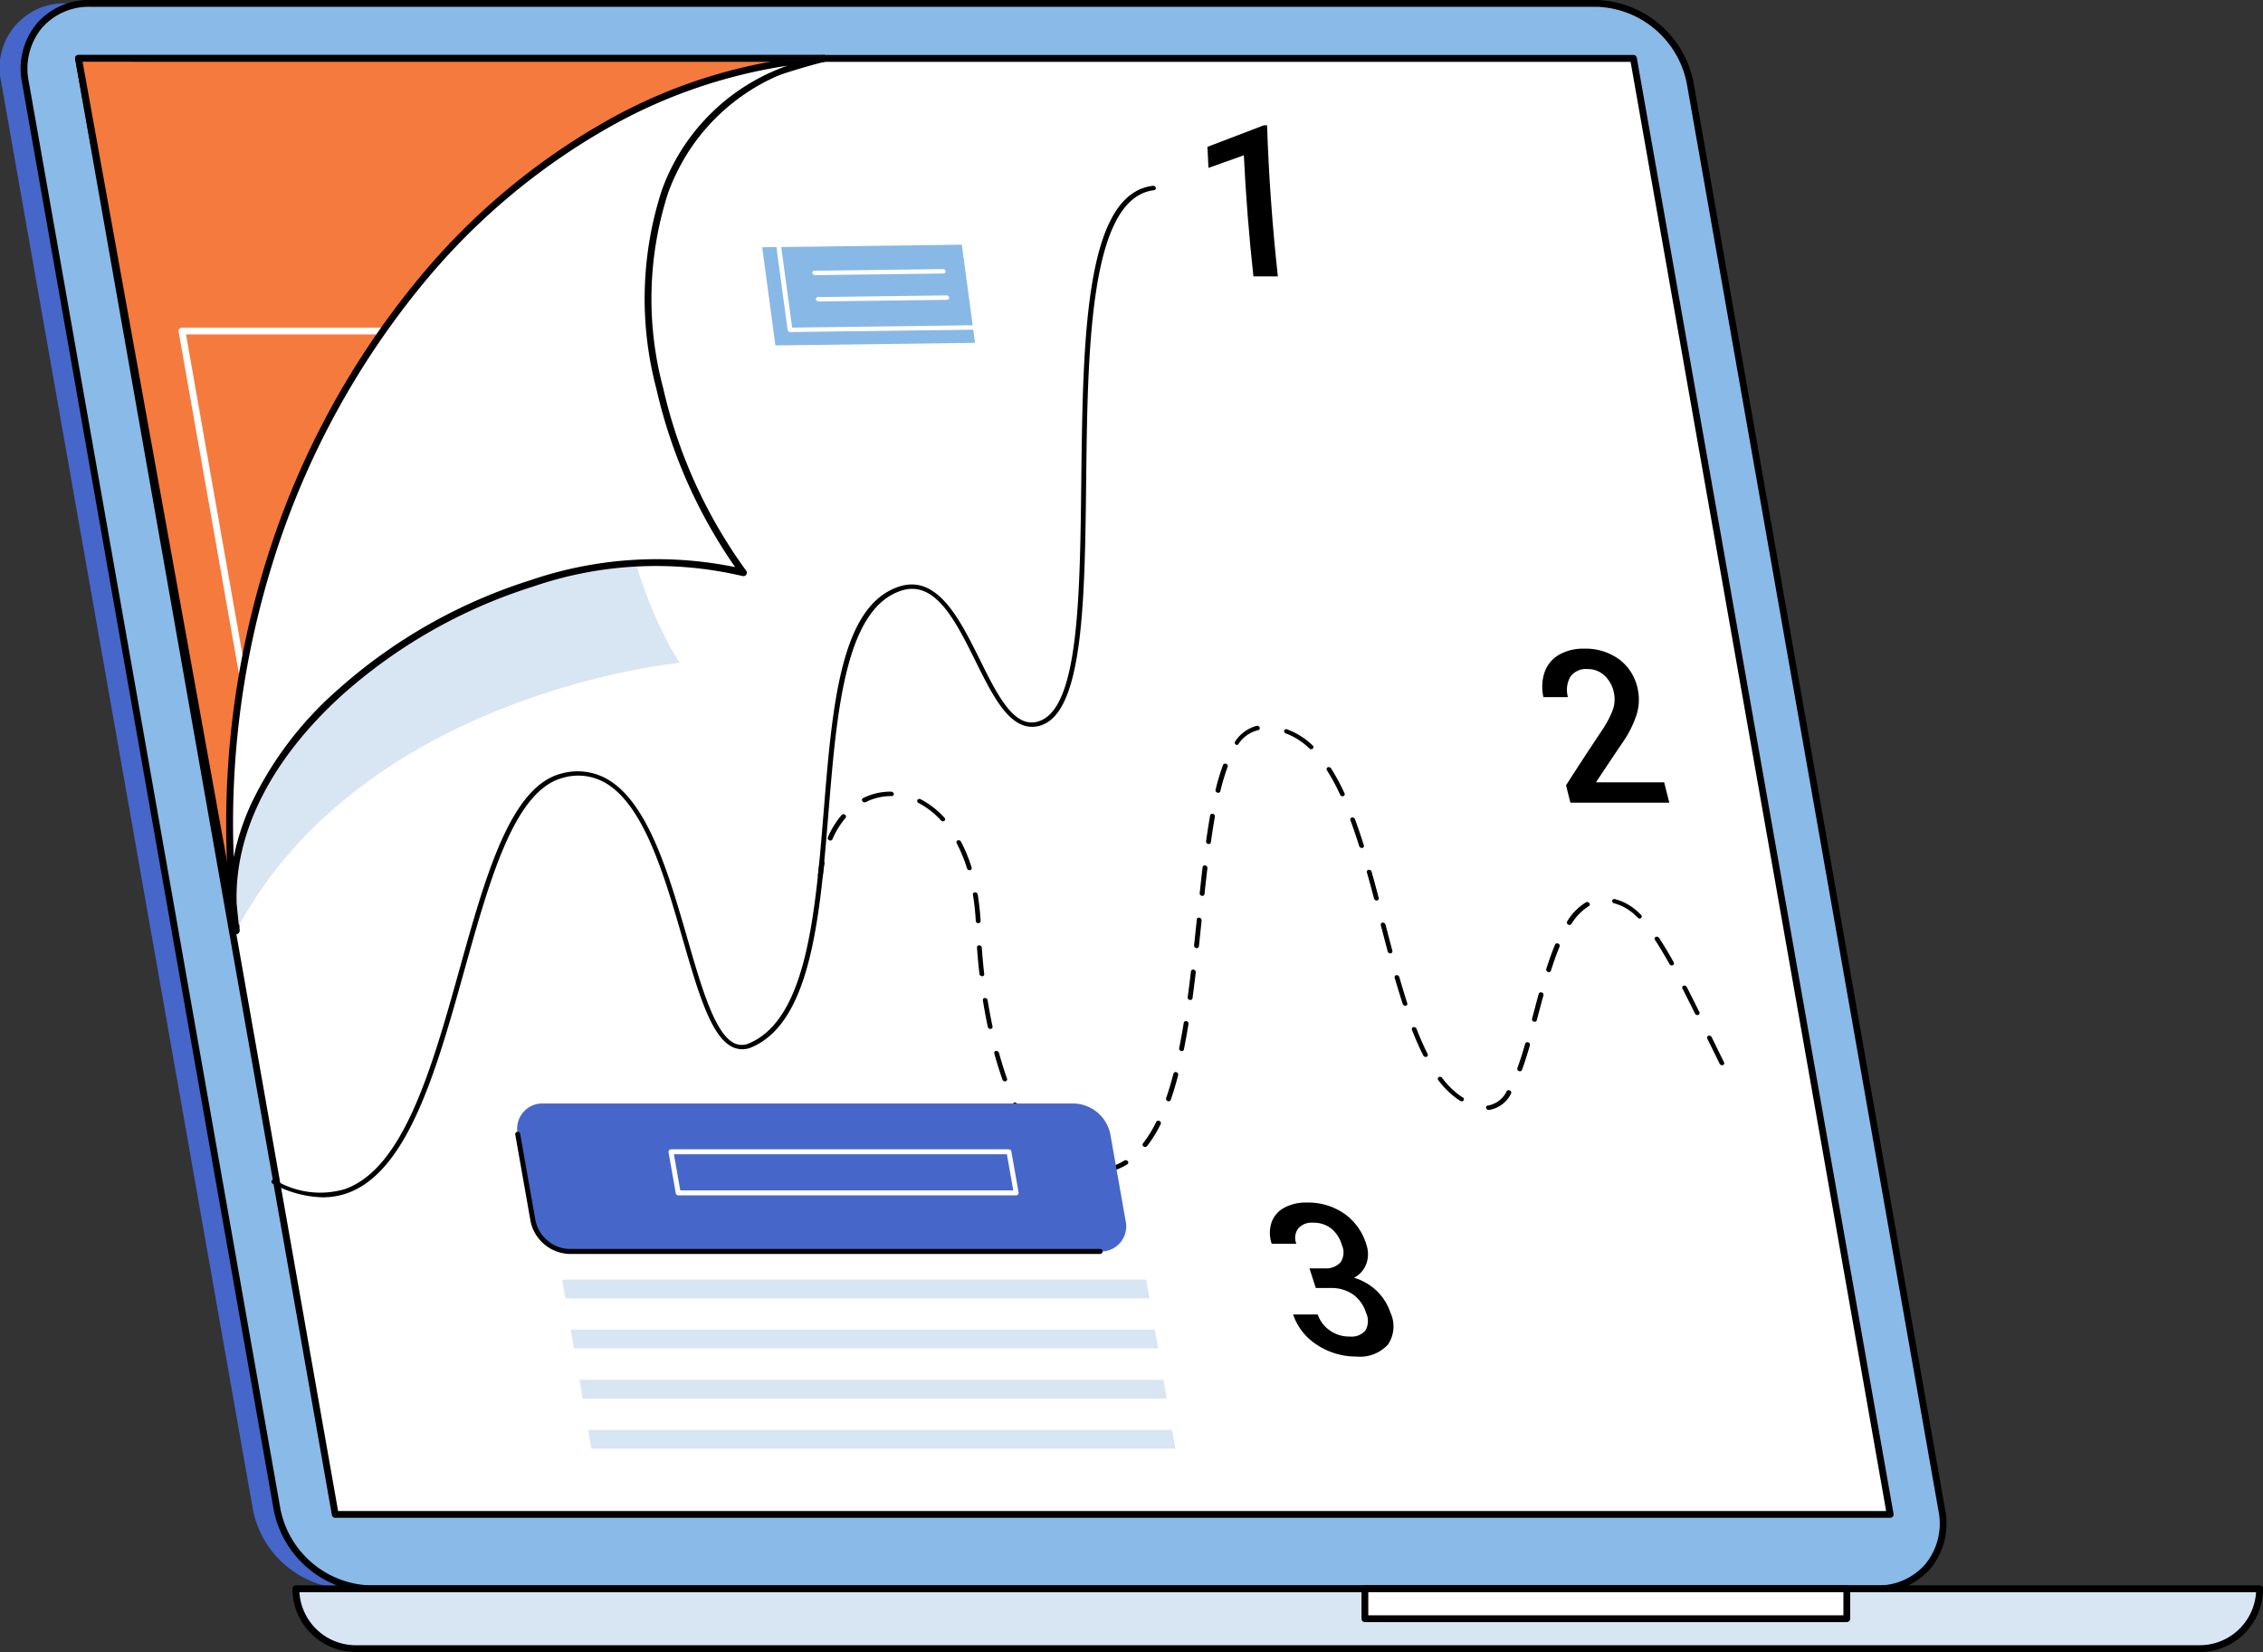
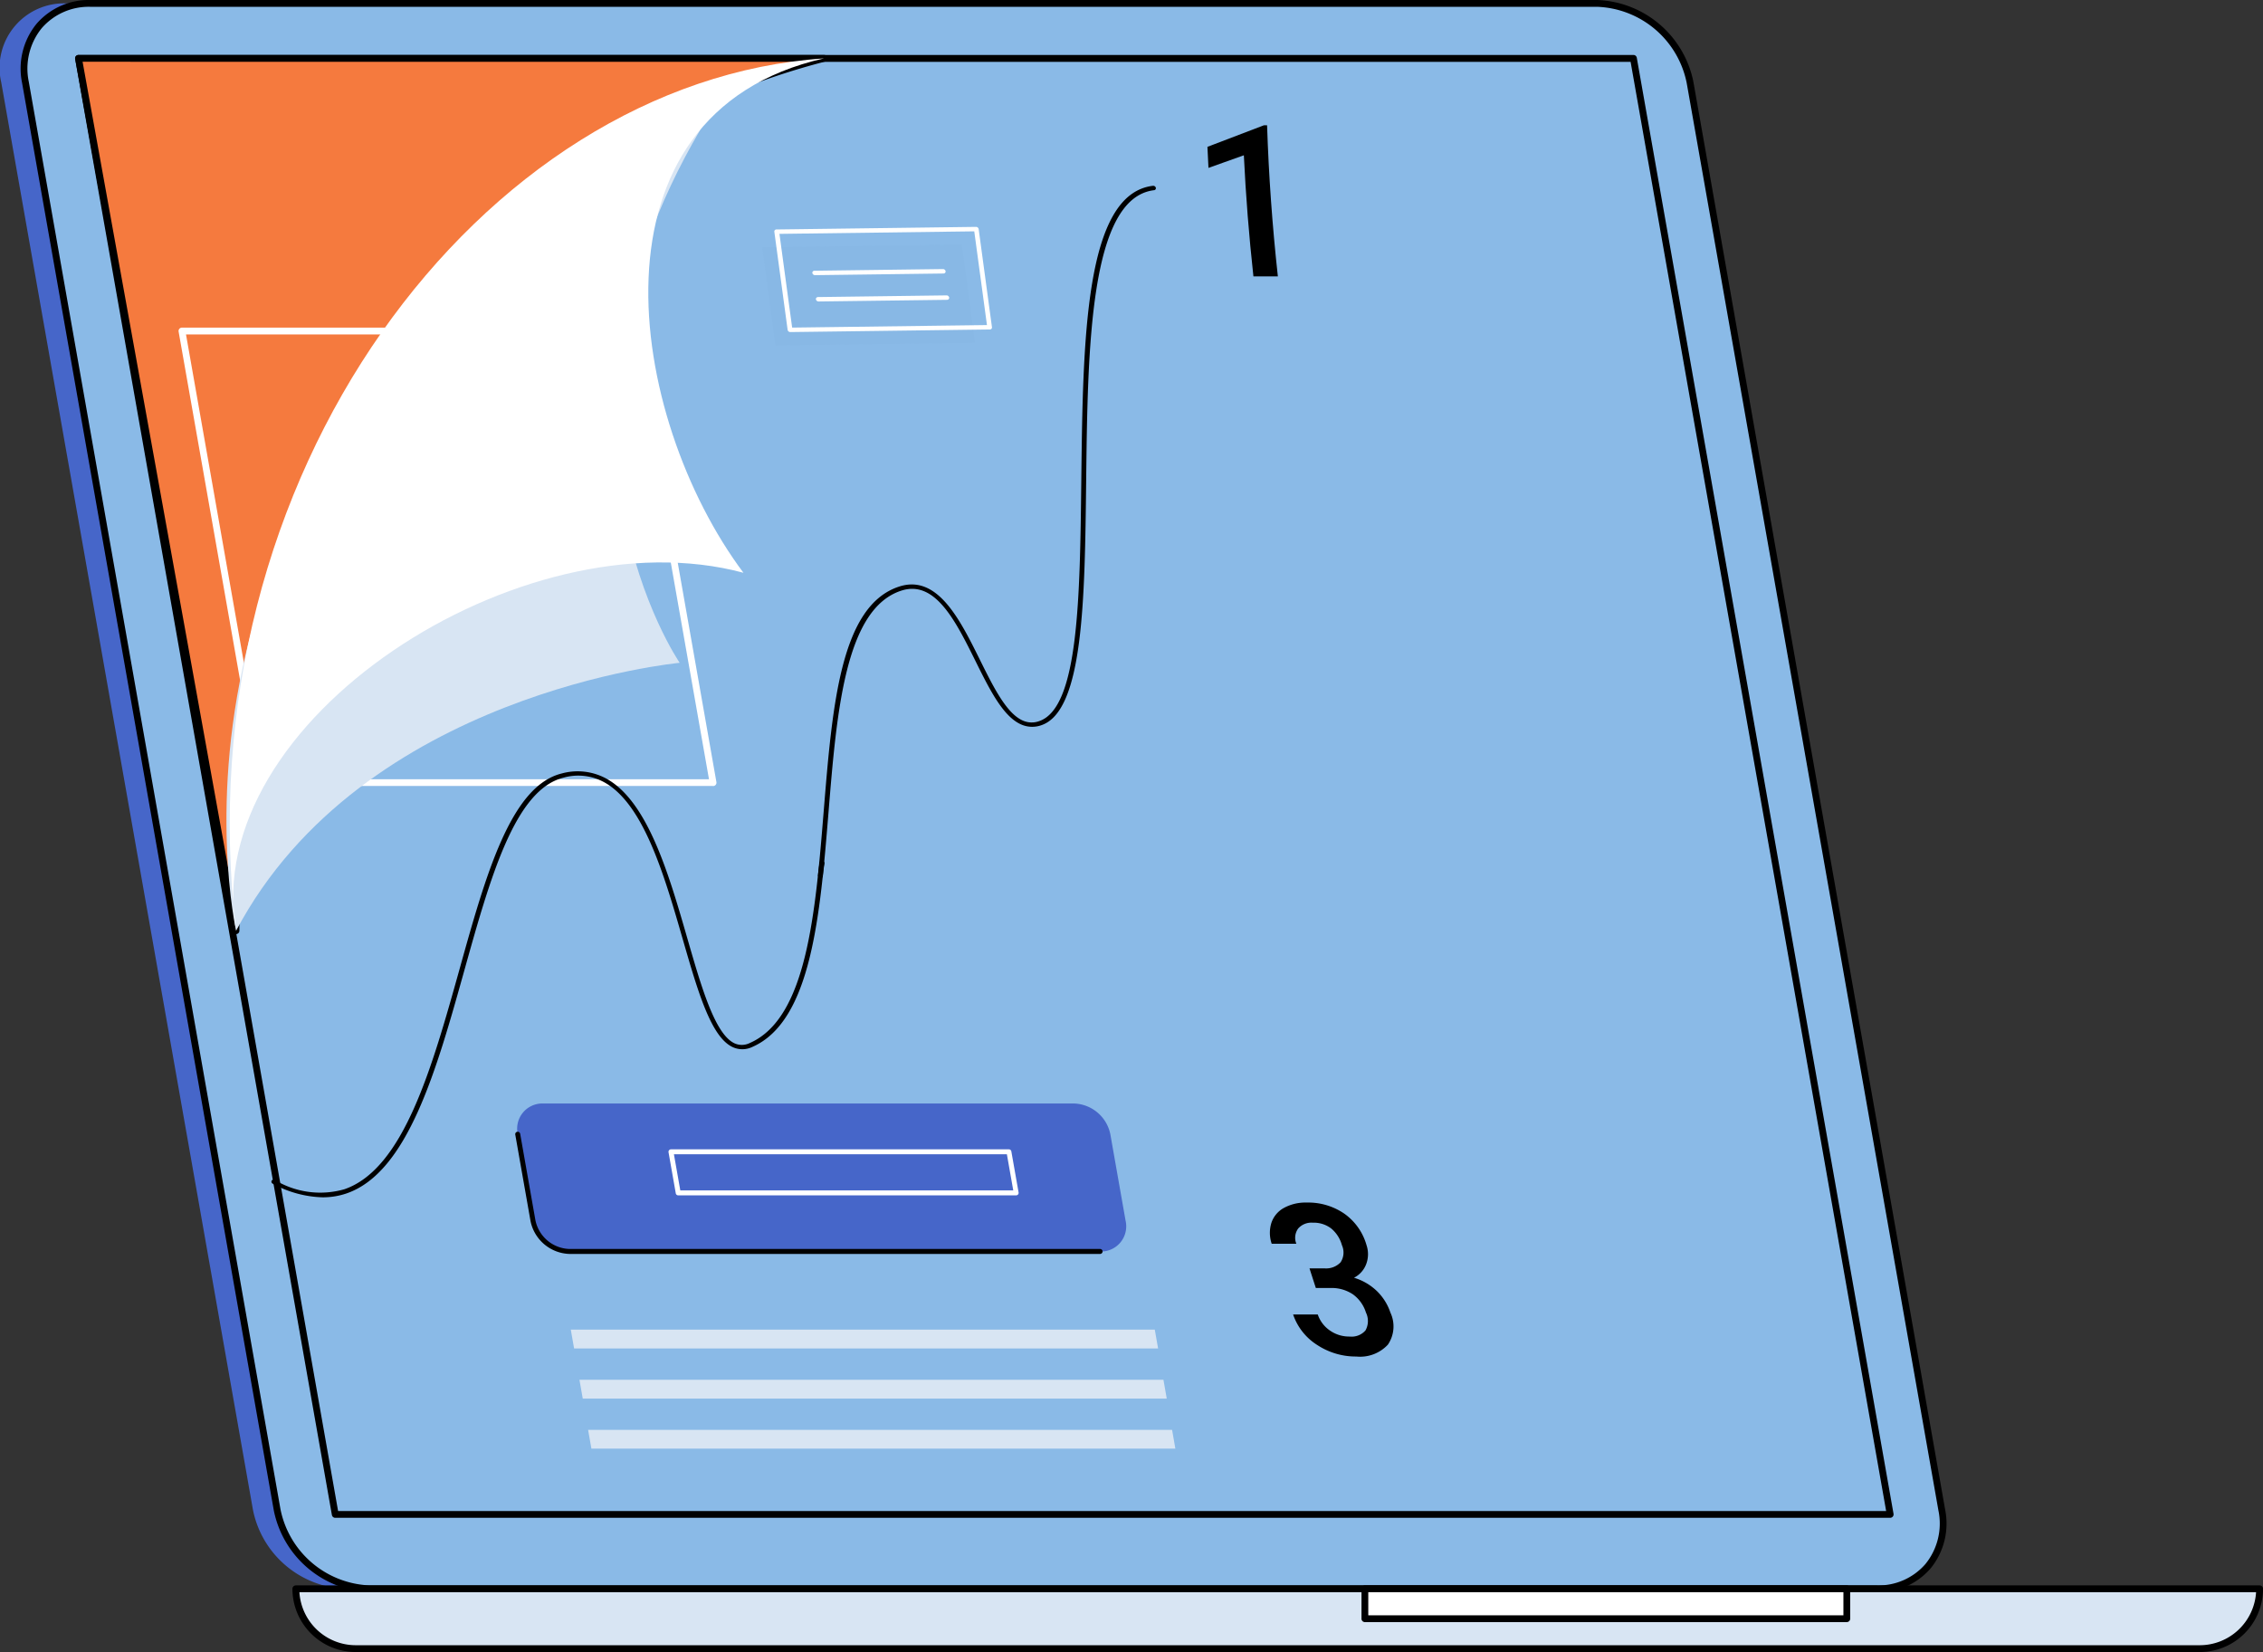
<svg xmlns="http://www.w3.org/2000/svg" id="グループ_25942" data-name="グループ 25942" width="112.123" height="81.851" viewBox="0 0 112.123 81.851">
  <rect x="0" y="0" width="112.123" height="81.851" fill="#333333" stroke="none" />
  <defs>
    <clipPath id="clip-path">
      <rect id="長方形_8977" data-name="長方形 8977" width="112.123" height="81.851" fill="none" />
    </clipPath>
  </defs>
  <g id="グループ_25941" data-name="グループ 25941" clip-path="url(#clip-path)">
    <path id="パス_16095" data-name="パス 16095" d="M91.786,79.514H17.133a4.868,4.868,0,0,1-4.6-3.911L.061,4.875A3.192,3.192,0,0,1,3.282.964H77.935a4.868,4.868,0,0,1,4.6,3.911L95.007,75.6a3.192,3.192,0,0,1-3.221,3.911" transform="translate(0 -0.796)" fill="#4666c9" />
    <path id="パス_16096" data-name="パス 16096" d="M98.652,79.514H24A4.868,4.868,0,0,1,19.4,75.6L6.927,4.875A3.192,3.192,0,0,1,10.148.964H84.8a4.868,4.868,0,0,1,4.6,3.911L101.873,75.6a3.192,3.192,0,0,1-3.221,3.911" transform="translate(-5.667 -0.796)" fill="#8abae7" />
    <path id="パス_16097" data-name="パス 16097" d="M97.852,78.887H23.2a5.049,5.049,0,0,1-4.767-4.05L5.961,4.109a3.513,3.513,0,0,1,.712-2.924A3.413,3.413,0,0,1,9.348,0H84a5.049,5.049,0,0,1,4.767,4.05l12.471,70.728a3.513,3.513,0,0,1-.713,2.924,3.412,3.412,0,0,1-2.675,1.185M9.348.337A3.081,3.081,0,0,0,6.931,1.4,3.182,3.182,0,0,0,6.293,4.05L18.764,74.778A4.7,4.7,0,0,0,23.2,78.55H97.852a3.081,3.081,0,0,0,2.417-1.064,3.182,3.182,0,0,0,.639-2.649L88.436,4.109A4.7,4.7,0,0,0,84,.337Z" transform="translate(-4.867 0)" />
    <path id="パス_16098" data-name="パス 16098" d="M178.3,453.871H86.929a2.964,2.964,0,0,1-2.964-2.964h97.3a2.964,2.964,0,0,1-2.964,2.964" transform="translate(-69.307 -372.189)" fill="#d8e5f3" />
    <path id="パス_16099" data-name="パス 16099" d="M177.5,453.243H86.134A3.136,3.136,0,0,1,83,450.11a.168.168,0,0,1,.168-.168h97.3a.168.168,0,0,1,.168.168,3.136,3.136,0,0,1-3.132,3.133m-94.158-2.964a2.8,2.8,0,0,0,2.791,2.627H177.5a2.8,2.8,0,0,0,2.791-2.627Z" transform="translate(-68.511 -371.392)" />
    <rect id="長方形_8976" data-name="長方形 8976" width="23.878" height="1.482" transform="translate(67.624 78.719)" fill="#fff" />
    <path id="パス_16100" data-name="パス 16100" d="M410.44,451.761H386.563a.169.169,0,0,1-.168-.168V450.11a.168.168,0,0,1,.168-.168H410.44a.168.168,0,0,1,.168.168v1.482a.169.169,0,0,1-.168.168m-23.709-.337h23.541v-1.145H386.731Z" transform="translate(-318.938 -371.392)" />
-     <path id="パス_16101" data-name="パス 16101" d="M112.044,88.711H35L22.284,16.573H99.324Z" transform="translate(-18.393 -13.679)" fill="#fff" />
    <path id="パス_16102" data-name="パス 16102" d="M111.248,88.085H34.207a.168.168,0,0,1-.166-.139L21.321,15.807a.169.169,0,0,1,.166-.2H98.528a.169.169,0,0,1,.166.139l12.72,72.139a.169.169,0,0,1-.166.2m-76.9-.337h76.7l-12.661-71.8h-76.7Z" transform="translate(-17.597 -12.884)" />
    <path id="パス_16103" data-name="パス 16103" d="M59.219,16.573H22.283l7.806,43.221s-.778-35.125,29.129-43.221" transform="translate(-18.393 -13.68)" fill="#f57a3e" />
    <path id="パス_16104" data-name="パス 16104" d="M29.293,59.166a.169.169,0,0,1-.166-.138L21.32,15.806a.169.169,0,0,1,.166-.2H58.422a.168.168,0,0,1,.044.331A35.7,35.7,0,0,0,41.381,26.056,41.757,41.757,0,0,0,32.8,40.47a57.367,57.367,0,0,0-3.343,18.523.168.168,0,0,1-.152.171h-.017m-7.6-43.221,7.471,41.363a59.073,59.073,0,0,1,3.325-16.942A42.1,42.1,0,0,1,41.13,25.83a35.808,35.808,0,0,1,16.091-9.885Z" transform="translate(-17.596 -12.883)" />
    <path id="パス_16105" data-name="パス 16105" d="M77.158,115.694H54.789a.168.168,0,0,1-.166-.139L50.679,93.186a.168.168,0,0,1,.166-.2H73.214a.168.168,0,0,1,.166.139L77.324,115.5a.168.168,0,0,1-.166.2m-22.228-.337H76.957L73.072,93.325H51.045Z" transform="translate(-41.829 -76.754)" fill="#fff" />
    <path id="パス_16106" data-name="パス 16106" d="M87.736,36.811c-8.825,15.058-1.021,26.413-1.021,26.413S70.989,64.69,64.736,76.5c0,0-5.8-25.719,23-39.688" transform="translate(-53.039 -30.385)" fill="#d8e5f3" />
    <path id="パス_16107" data-name="パス 16107" d="M65.514,59.794c-2.681-22.558,12.2-42.089,29.129-43.221-12.092,2.743-9.751,17.775-3.991,25.485C79.69,39.11,63.682,49.4,65.514,59.794" transform="translate(-53.818 -13.68)" fill="#fff" />
-     <path id="パス_16108" data-name="パス 16108" d="M64.7,59.166a.168.168,0,0,1-.166-.139,9.687,9.687,0,0,1-.143-1.37A43.764,43.764,0,0,1,66.029,41.22a41.074,41.074,0,0,1,7.631-14.431,33.233,33.233,0,0,1,9.249-7.831,25.672,25.672,0,0,1,10.913-3.35.168.168,0,0,1,.049.332,10.063,10.063,0,0,0-7.761,6.495,17.089,17.089,0,0,0-.252,9.65,24.683,24.683,0,0,0,4.119,9.075.169.169,0,0,1-.179.264,18.728,18.728,0,0,0-10.4.528,25.8,25.8,0,0,0-9.508,5.428c-3.475,3.181-5.271,6.774-5.159,10.252q.059.672.14,1.345a.168.168,0,0,1-.143.186l-.025,0M92.027,16.137a25.8,25.8,0,0,0-8.954,3.115A32.9,32.9,0,0,0,73.919,27a40.742,40.742,0,0,0-7.567,14.312,43.285,43.285,0,0,0-1.766,14.041,11.963,11.963,0,0,1,.865-2.644,17.532,17.532,0,0,1,4.21-5.582,26.139,26.139,0,0,1,9.635-5.5,19.35,19.35,0,0,1,10.134-.646,25.2,25.2,0,0,1-3.9-8.823,17.419,17.419,0,0,1,.264-9.842,10.2,10.2,0,0,1,6.235-6.182" transform="translate(-53.006 -12.883)" />
    <path id="パス_16109" data-name="パス 16109" d="M232.273,245.118l-.024,0a.127.127,0,0,1-.11-.128c.02-.221.049-.439.087-.649a.107.107,0,0,1,.138-.076.124.124,0,0,1,.1.135c-.037.2-.065.416-.084.631a.1.1,0,0,1-.1.089" transform="translate(-191.612 -201.617)" />
-     <path id="パス_16110" data-name="パス 16110" d="M248.27,228.162a.135.135,0,0,1-.132-.1.1.1,0,0,1,.091-.121,2.823,2.823,0,0,0,1.218-.415.134.134,0,0,1,.169.034.1.1,0,0,1-.019.151,3.049,3.049,0,0,1-1.316.448h-.011m-1.416-.18a.138.138,0,0,1-.05-.009,3.862,3.862,0,0,1-1.269-.814.1.1,0,0,1-.007-.154.129.129,0,0,1,.17.011,3.582,3.582,0,0,0,1.176.757.119.119,0,0,1,.08.144.1.1,0,0,1-.1.066m3.63-1.123a.14.14,0,0,1-.081-.025.108.108,0,0,1-.034-.154,6.134,6.134,0,0,0,.66-1.069.116.116,0,0,1,.157-.042.115.115,0,0,1,.063.149,6.33,6.33,0,0,1-.68,1.1.109.109,0,0,1-.085.039m-5.759-.762a.14.14,0,0,1-.116-.061,9.9,9.9,0,0,1-.682-1.236.1.1,0,0,1,.061-.138.137.137,0,0,1,.159.071,9.606,9.606,0,0,0,.666,1.205.1.1,0,0,1-.037.147.116.116,0,0,1-.05.011m22.775-1.073a.135.135,0,0,1-.133-.1.1.1,0,0,1,.1-.118,1.276,1.276,0,0,0,.923-.712.12.12,0,0,1,.163-.028.111.111,0,0,1,.049.152,1.461,1.461,0,0,1-1.089.806H267.5m-1.357-.436a.139.139,0,0,1-.076-.023A4.282,4.282,0,0,1,265,223.542a.1.1,0,0,1,.024-.15.134.134,0,0,1,.168.039,4.02,4.02,0,0,0,1,.96.1.1,0,0,1-.047.2m-14.5,0a.137.137,0,0,1-.05-.009.119.119,0,0,1-.08-.144c.129-.372.252-.783.365-1.221a.109.109,0,0,1,.144-.067.122.122,0,0,1,.09.139c-.115.443-.239.859-.37,1.235a.1.1,0,0,1-.1.066m-8.107-.986a.136.136,0,0,1-.129-.086c-.145-.41-.282-.848-.406-1.3a.1.1,0,0,1,.086-.124.135.135,0,0,1,.146.093c.123.449.258.882.4,1.287a.1.1,0,0,1-.076.13l-.023,0m25.512-.5a.135.135,0,0,1-.051-.01.119.119,0,0,1-.078-.145c.123-.336.251-.733.39-1.214a.11.11,0,0,1,.146-.064.121.121,0,0,1,.087.141c-.14.485-.269.887-.394,1.227a.1.1,0,0,1-.1.065m10.016-.3a.137.137,0,0,1-.123-.074q-.307-.623-.6-1.223l-.012-.024a.1.1,0,0,1,.058-.139.136.136,0,0,1,.16.069l.012.025q.292.6.6,1.222a.1.1,0,0,1-.057.139.124.124,0,0,1-.036.006m-14.684-.41a.138.138,0,0,1-.123-.073c-.191-.375-.38-.8-.562-1.272a.1.1,0,0,1,.071-.133.137.137,0,0,1,.154.08c.18.462.366.882.553,1.251a.1.1,0,0,1-.056.14.121.121,0,0,1-.038.006m-12.083-.292a.13.13,0,0,1-.036,0,.124.124,0,0,1-.1-.136c.079-.393.156-.819.229-1.266a.107.107,0,0,1,.136-.079.125.125,0,0,1,.1.134c-.073.449-.151.877-.23,1.273a.1.1,0,0,1-.1.079m-9.482-1.1a.134.134,0,0,1-.132-.1c-.091-.426-.173-.87-.246-1.318a.1.1,0,0,1,.1-.114.13.13,0,0,1,.136.105c.072.445.154.885.244,1.308a.1.1,0,0,1-.095.118h-.008m26.964-.356a.139.139,0,0,1-.042-.006.122.122,0,0,1-.089-.14l.056-.213c.091-.341.182-.686.277-1.028a.11.11,0,0,1,.145-.065.121.121,0,0,1,.088.14c-.094.341-.185.686-.276,1.027l-.056.213a.1.1,0,0,1-.1.073m8.063-.331a.138.138,0,0,1-.123-.074c-.24-.487-.438-.881-.623-1.241a.1.1,0,0,1,.055-.14.136.136,0,0,1,.161.066c.185.361.384.757.624,1.245a.1.1,0,0,1-.057.139.121.121,0,0,1-.036.006m-14.476-.465a.136.136,0,0,1-.13-.089c-.129-.4-.258-.822-.4-1.3a.1.1,0,0,1,.085-.125.136.136,0,0,1,.147.092c.137.478.266.9.393,1.3a.1.1,0,0,1-.08.128l-.02,0m-10.65-.292a.13.13,0,0,1-.029,0,.126.126,0,0,1-.1-.132c.055-.4.108-.822.162-1.283a.1.1,0,0,1,.132-.084.126.126,0,0,1,.107.13c-.054.462-.107.883-.162,1.286a.1.1,0,0,1-.1.084m17.757-1.382a.136.136,0,0,1-.047-.008.12.12,0,0,1-.083-.142c.147-.462.29-.859.436-1.212a.114.114,0,0,1,.154-.05.117.117,0,0,1,.072.146c-.144.348-.285.74-.431,1.2a.1.1,0,0,1-.1.069m-28.083.2h0a.133.133,0,0,1-.132-.11c-.05-.438-.091-.881-.121-1.318a.1.1,0,0,1,.112-.1.132.132,0,0,1,.127.115c.03.434.07.874.12,1.309a.1.1,0,0,1-.1.109m34.172-.535a.138.138,0,0,1-.12-.069c-.259-.464-.495-.855-.72-1.2a.1.1,0,0,1,.036-.147.135.135,0,0,1,.166.049c.229.346.467.742.729,1.212a.1.1,0,0,1-.049.142.118.118,0,0,1-.042.008m-13.95-.593a.136.136,0,0,1-.131-.095c-.115-.432-.229-.869-.343-1.307a.1.1,0,0,1,.088-.123.135.135,0,0,1,.145.095c.114.437.227.874.342,1.306a.1.1,0,0,1-.088.123h-.014m-9.589-.262-.027,0a.127.127,0,0,1-.108-.13c.045-.422.089-.844.133-1.263l0-.027a.1.1,0,0,1,.131-.085.127.127,0,0,1,.108.129l0,.027c-.043.419-.087.841-.133,1.264a.1.1,0,0,1-.1.087m18.465-1.15a.138.138,0,0,1-.073-.02.11.11,0,0,1-.047-.153,2.84,2.84,0,0,1,.93-.947.134.134,0,0,1,.168.039.1.1,0,0,1-.024.15,2.7,2.7,0,0,0-.864.885.107.107,0,0,1-.09.046m3.474-.319a.139.139,0,0,1-.1-.042,2.608,2.608,0,0,0-.71-.538,2.741,2.741,0,0,0-.452-.171.123.123,0,0,1-.1-.137.108.108,0,0,1,.14-.072,3.024,3.024,0,0,1,.5.189,2.839,2.839,0,0,1,.788.594.1.1,0,0,1,0,.154.113.113,0,0,1-.069.024m-32.756.236h-.009a.132.132,0,0,1-.126-.116c-.019-.332-.05-.658-.092-.97q-.023-.169-.05-.333a.1.1,0,0,1,.1-.114.129.129,0,0,1,.137.1q.028.167.051.339c.043.317.075.649.094.985a.1.1,0,0,1-.1.1m19.723-1.116a.136.136,0,0,1-.131-.1c-.132-.5-.245-.914-.355-1.3a.1.1,0,0,1,.086-.124.136.136,0,0,1,.147.092c.11.389.223.8.355,1.306a.1.1,0,0,1-.088.123h-.014m-8.635-.23-.026,0a.127.127,0,0,1-.108-.13c.047-.437.094-.868.144-1.29a.1.1,0,0,1,.132-.084.126.126,0,0,1,.107.13c-.05.421-.1.851-.144,1.288a.1.1,0,0,1-.1.087m-11.538-1.273a.136.136,0,0,1-.13-.091,7.363,7.363,0,0,0-.513-1.247.1.1,0,0,1,.053-.141.136.136,0,0,1,.161.064,7.619,7.619,0,0,1,.529,1.286.1.1,0,0,1-.081.127l-.019,0m19.432-1.1a.136.136,0,0,1-.13-.09c-.148-.471-.291-.891-.436-1.286a.1.1,0,0,1,.074-.131.137.137,0,0,1,.153.082c.147.4.291.822.44,1.3a.1.1,0,0,1-.081.127l-.019,0m-7.587-.2a.136.136,0,0,1-.03,0,.126.126,0,0,1-.1-.132c.065-.469.131-.888.2-1.28a.107.107,0,0,1,.137-.077.125.125,0,0,1,.1.134c-.069.39-.134.807-.2,1.274a.1.1,0,0,1-.1.084m-18.749-.172a.134.134,0,0,1-.057-.012.116.116,0,0,1-.07-.147,4.312,4.312,0,0,1,.684-1.109.125.125,0,0,1,.167-.008.107.107,0,0,1,.027.154,4.128,4.128,0,0,0-.654,1.061.1.1,0,0,1-.1.06m5.578-.953a.139.139,0,0,1-.1-.045,3.938,3.938,0,0,0-1.107-.859.114.114,0,0,1-.06-.15.117.117,0,0,1,.159-.038,4.212,4.212,0,0,1,1.185.919.1.1,0,0,1-.008.153.114.114,0,0,1-.066.021m19.8-1.24a.138.138,0,0,1-.125-.077,10.276,10.276,0,0,0-.654-1.212.1.1,0,0,1,.039-.146.136.136,0,0,1,.165.052,10.525,10.525,0,0,1,.67,1.24.1.1,0,0,1-.061.137.122.122,0,0,1-.034.005m-23.683.3a.138.138,0,0,1-.115-.06.1.1,0,0,1,.034-.147,3,3,0,0,1,1.394-.32.133.133,0,0,1,.131.111.1.1,0,0,1-.108.108,2.786,2.786,0,0,0-1.285.3.118.118,0,0,1-.051.012m17.518-.476a.13.13,0,0,1-.04-.006.122.122,0,0,1-.092-.138,10.727,10.727,0,0,1,.372-1.238.113.113,0,0,1,.152-.054.118.118,0,0,1,.077.145,10.683,10.683,0,0,0-.365,1.217.1.1,0,0,1-.1.075m4.613-2.158a.139.139,0,0,1-.1-.038,3.381,3.381,0,0,0-1.166-.745.12.12,0,0,1-.082-.143.111.111,0,0,1,.149-.059,3.66,3.66,0,0,1,1.264.8.1.1,0,0,1,.005.154.112.112,0,0,1-.073.026m-3.661-.2a.139.139,0,0,1-.078-.024.109.109,0,0,1-.038-.154A1.844,1.844,0,0,1,256,205.99a.136.136,0,0,1,.152.084.1.1,0,0,1-.076.13,1.624,1.624,0,0,0-.98.691.108.108,0,0,1-.087.042" transform="translate(-193.739 -170.027)" />
    <path id="パス_16111" data-name="パス 16111" d="M79.625,102.873A5.479,5.479,0,0,1,77.1,102.2a.114.114,0,0,1-.061-.15.117.117,0,0,1,.159-.039,4.34,4.34,0,0,0,3.444.461c2.941-1.008,4.347-6.037,5.706-10.9,1.3-4.668,2.537-9.077,5.062-9.7a2.971,2.971,0,0,1,2.238.268c2.038,1.145,3.073,4.731,3.986,7.894.705,2.444,1.372,4.753,2.337,5.206a.88.88,0,0,0,.763-.016c2.823-1.238,3.248-6.446,3.658-11.482.428-5.251.832-10.212,3.761-11.138,1.883-.594,2.992,1.646,3.972,3.622.687,1.385,1.336,2.694,2.156,3.034a1.077,1.077,0,0,0,.8.013c1.944-.678,2.007-6.127,2.074-11.9.081-6.988.165-14.213,3.548-14.618a.135.135,0,0,1,.145.095.1.1,0,0,1-.088.123c-3.2.383-3.288,7.844-3.364,14.427-.068,5.838-.132,11.351-2.208,12.076a1.344,1.344,0,0,1-.985-.021c-.915-.38-1.585-1.731-2.294-3.161-.978-1.972-1.99-4.012-3.655-3.486-2.8.885-3.217,6.012-3.622,10.97-.415,5.092-.844,10.356-3.775,11.642a1.137,1.137,0,0,1-.975.009c-1.076-.5-1.726-2.757-2.479-5.365-.9-3.119-1.921-6.654-3.863-7.745a2.68,2.68,0,0,0-2.043-.239c-2.408.6-3.626,4.954-4.915,9.567-1.373,4.911-2.792,9.989-5.834,11.032a3.583,3.583,0,0,1-1.121.191" transform="translate(-63.581 -43.549)" />
    <path id="パス_16112" data-name="パス 16112" d="M226.844,74.305l-9.89.128L216.3,69.57l9.89-.128Z" transform="translate(-178.535 -57.319)" fill="#88b8e5" />
    <path id="パス_16113" data-name="パス 16113" d="M230.44,69.478l-9.89.128a.133.133,0,0,1-.134-.108l-.659-4.864a.1.1,0,0,1,.1-.111l9.89-.128a.133.133,0,0,1,.134.108l.659,4.864a.1.1,0,0,1-.1.111m-9.8-.093,9.652-.125-.629-4.644-9.652.125Z" transform="translate(-181.392 -53.154)" fill="#fff" />
    <path id="パス_16114" data-name="パス 16114" d="M237.052,76.585l-6.368.082a.133.133,0,0,1-.134-.108.1.1,0,0,1,.1-.111l6.368-.083a.133.133,0,0,1,.134.108.1.1,0,0,1-.1.111" transform="translate(-190.301 -63.034)" fill="#fff" />
    <path id="パス_16115" data-name="パス 16115" d="M238.064,84.056l-6.368.082a.133.133,0,0,1-.134-.108.1.1,0,0,1,.1-.111l6.368-.083a.133.133,0,0,1,.134.108.1.1,0,0,1-.1.111" transform="translate(-191.136 -69.201)" fill="#fff" />
    <path id="パス_16116" data-name="パス 16116" d="M175.695,320.5H149.4a1.9,1.9,0,0,1-1.8-1.529l-.754-4.275a1.248,1.248,0,0,1,1.259-1.529h26.3a1.9,1.9,0,0,1,1.8,1.529l.754,4.275a1.248,1.248,0,0,1-1.259,1.529" transform="translate(-121.191 -258.493)" fill="#4666c9" />
    <path id="パス_16117" data-name="パス 16117" d="M206.943,328.458H190.2a.123.123,0,0,1-.121-.1l-.359-2.036a.123.123,0,0,1,.121-.144h16.743a.123.123,0,0,1,.121.1l.359,2.036a.123.123,0,0,1-.121.144m-16.64-.246H206.8l-.316-1.791H189.987Z" transform="translate(-156.597 -269.233)" fill="#fff" />
-     <path id="パス_16118" data-name="パス 16118" d="M188.635,364.091H159.7l-.164-.932h28.935Z" transform="translate(-131.685 -299.76)" fill="#d8e5f3" />
+     <path id="パス_16118" data-name="パス 16118" d="M188.635,364.091H159.7h28.935Z" transform="translate(-131.685 -299.76)" fill="#d8e5f3" />
    <path id="パス_16119" data-name="パス 16119" d="M191.091,378.3H162.156l-.164-.932h28.935Z" transform="translate(-133.712 -311.491)" fill="#d8e5f3" />
    <path id="パス_16120" data-name="パス 16120" d="M193.546,392.516H164.611l-.164-.932h28.935Z" transform="translate(-135.738 -323.222)" fill="#d8e5f3" />
    <path id="パス_16121" data-name="パス 16121" d="M196,406.729H167.067l-.164-.932h28.935Z" transform="translate(-137.765 -334.954)" fill="#d8e5f3" />
    <path id="パス_16122" data-name="パス 16122" d="M175.228,327.269h-26.3a2.033,2.033,0,0,1-1.919-1.63l-.754-4.275a.123.123,0,1,1,.242-.043l.754,4.275a1.778,1.778,0,0,0,1.678,1.427h26.3a.123.123,0,0,1,0,.246" transform="translate(-120.724 -265.142)" />
    <path id="パス_16123" data-name="パス 16123" d="M346.161,43.048h-1.21q-.33-3.008-.474-6l-1.753.624q-.029-.522-.051-1.043,1.4-.535,2.8-1.069h.155q.121,3.725.534,7.485" transform="translate(-282.849 -29.354)" />
-     <path id="パス_16124" data-name="パス 16124" d="M444.019,191.766l-4.9,0q-.11-.431-.216-.863.876-1.367,1.789-2.735a4.843,4.843,0,0,0,.531-1.011,1.546,1.546,0,0,0,.056-.814,1.569,1.569,0,0,0-.463-.868,1.207,1.207,0,0,0-.851-.33.948.948,0,0,0-.844.373,1.305,1.305,0,0,0-.124,1.018h-1.215a2.272,2.272,0,0,1,.059-1.238,1.607,1.607,0,0,1,.706-.856,2.376,2.376,0,0,1,1.243-.306,2.814,2.814,0,0,1,1.773.549,2.444,2.444,0,0,1,.905,1.521,2.481,2.481,0,0,1-.065,1.181,5.237,5.237,0,0,1-.7,1.4q-.668.985-1.317,1.97l3.38,0q.123.5.251,1" transform="translate(-361.311 -151.996)" />
    <path id="パス_16125" data-name="パス 16125" d="M362.353,344.565h.744a.988.988,0,0,0,.8-.3.88.88,0,0,0,.068-.843,1.652,1.652,0,0,0-.523-.825,1.415,1.415,0,0,0-.923-.294.872.872,0,0,0-.724.289.782.782,0,0,0-.09.754h-1.221a1.667,1.667,0,0,1-.013-1.043,1.323,1.323,0,0,1,.621-.734,2.226,2.226,0,0,1,1.123-.264,3.154,3.154,0,0,1,1.881.56,2.871,2.871,0,0,1,1.088,1.557,1.391,1.391,0,0,1-.022.942,1.254,1.254,0,0,1-.6.666,2.781,2.781,0,0,1,1.131.657,2.662,2.662,0,0,1,.672,1.069,1.606,1.606,0,0,1-.123,1.587,1.878,1.878,0,0,1-1.564.59,3.48,3.48,0,0,1-1.933-.568,2.881,2.881,0,0,1-1.2-1.515h1.221a1.575,1.575,0,0,0,.6.793,1.655,1.655,0,0,0,.979.3.908.908,0,0,0,.787-.305.959.959,0,0,0,.021-.885,1.758,1.758,0,0,0-.644-.9,1.89,1.89,0,0,0-1.119-.315h-.719q-.16-.489-.316-.979" transform="translate(-297.476 -281.723)" />
  </g>
</svg>